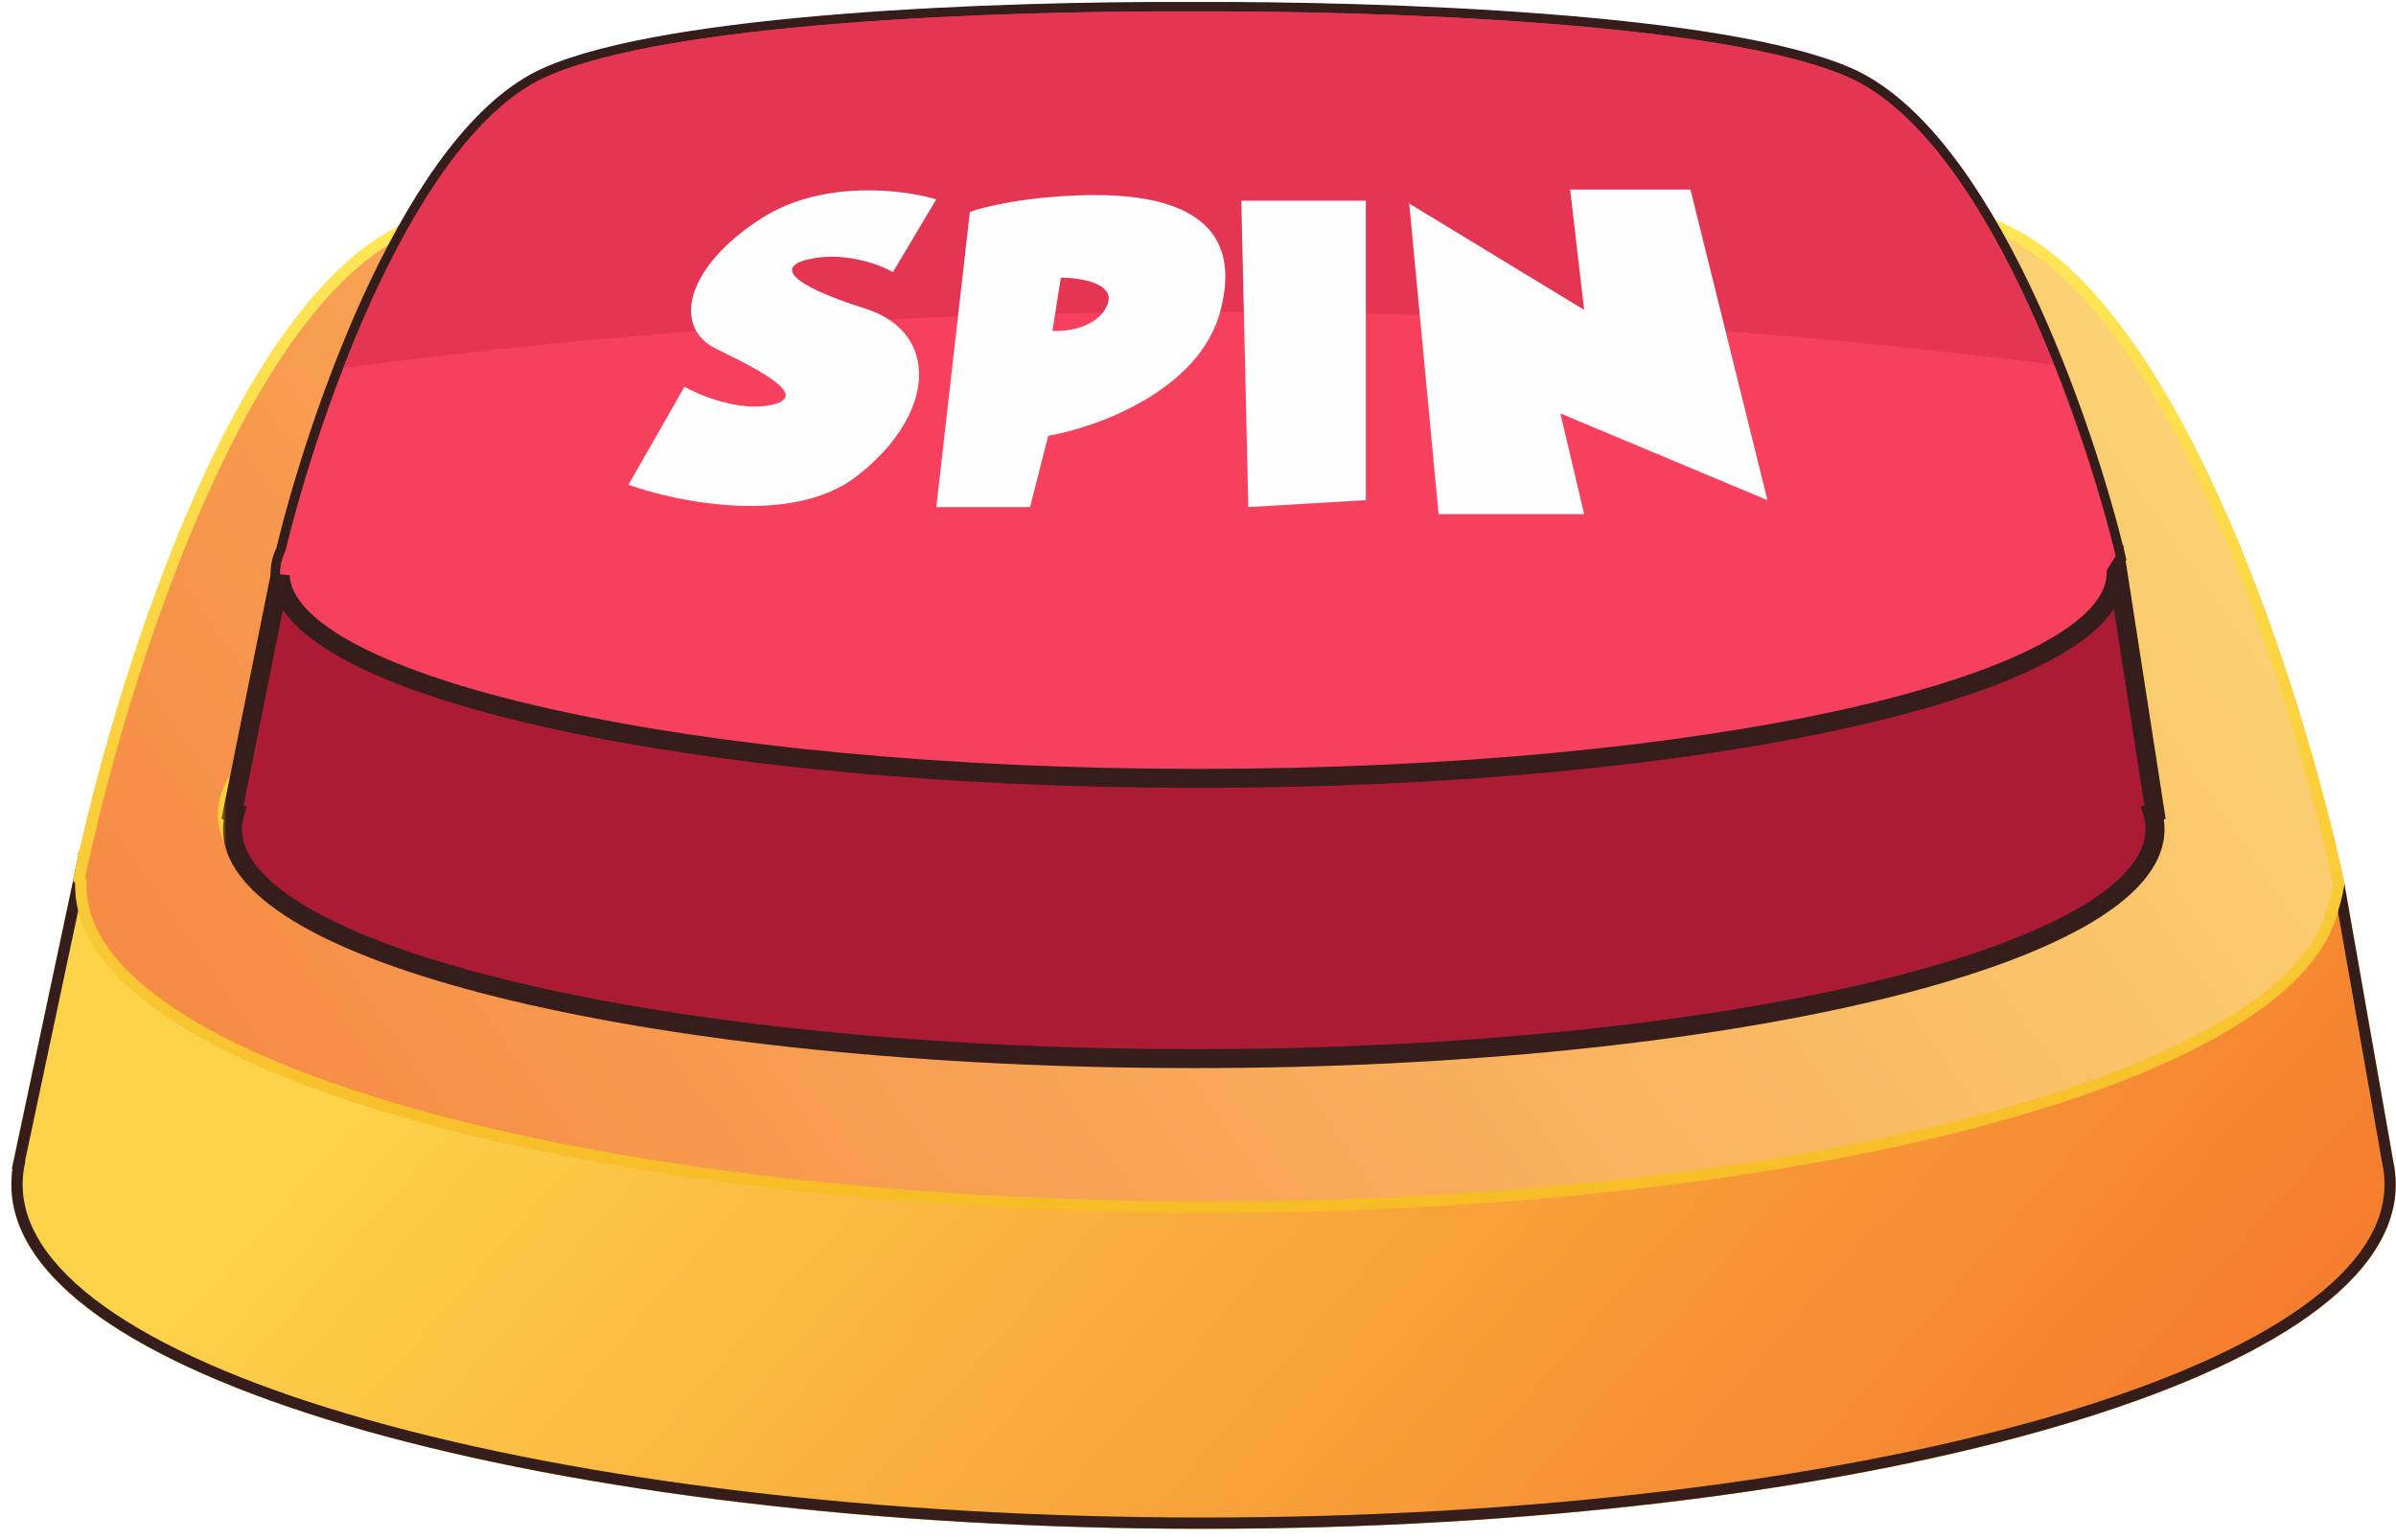
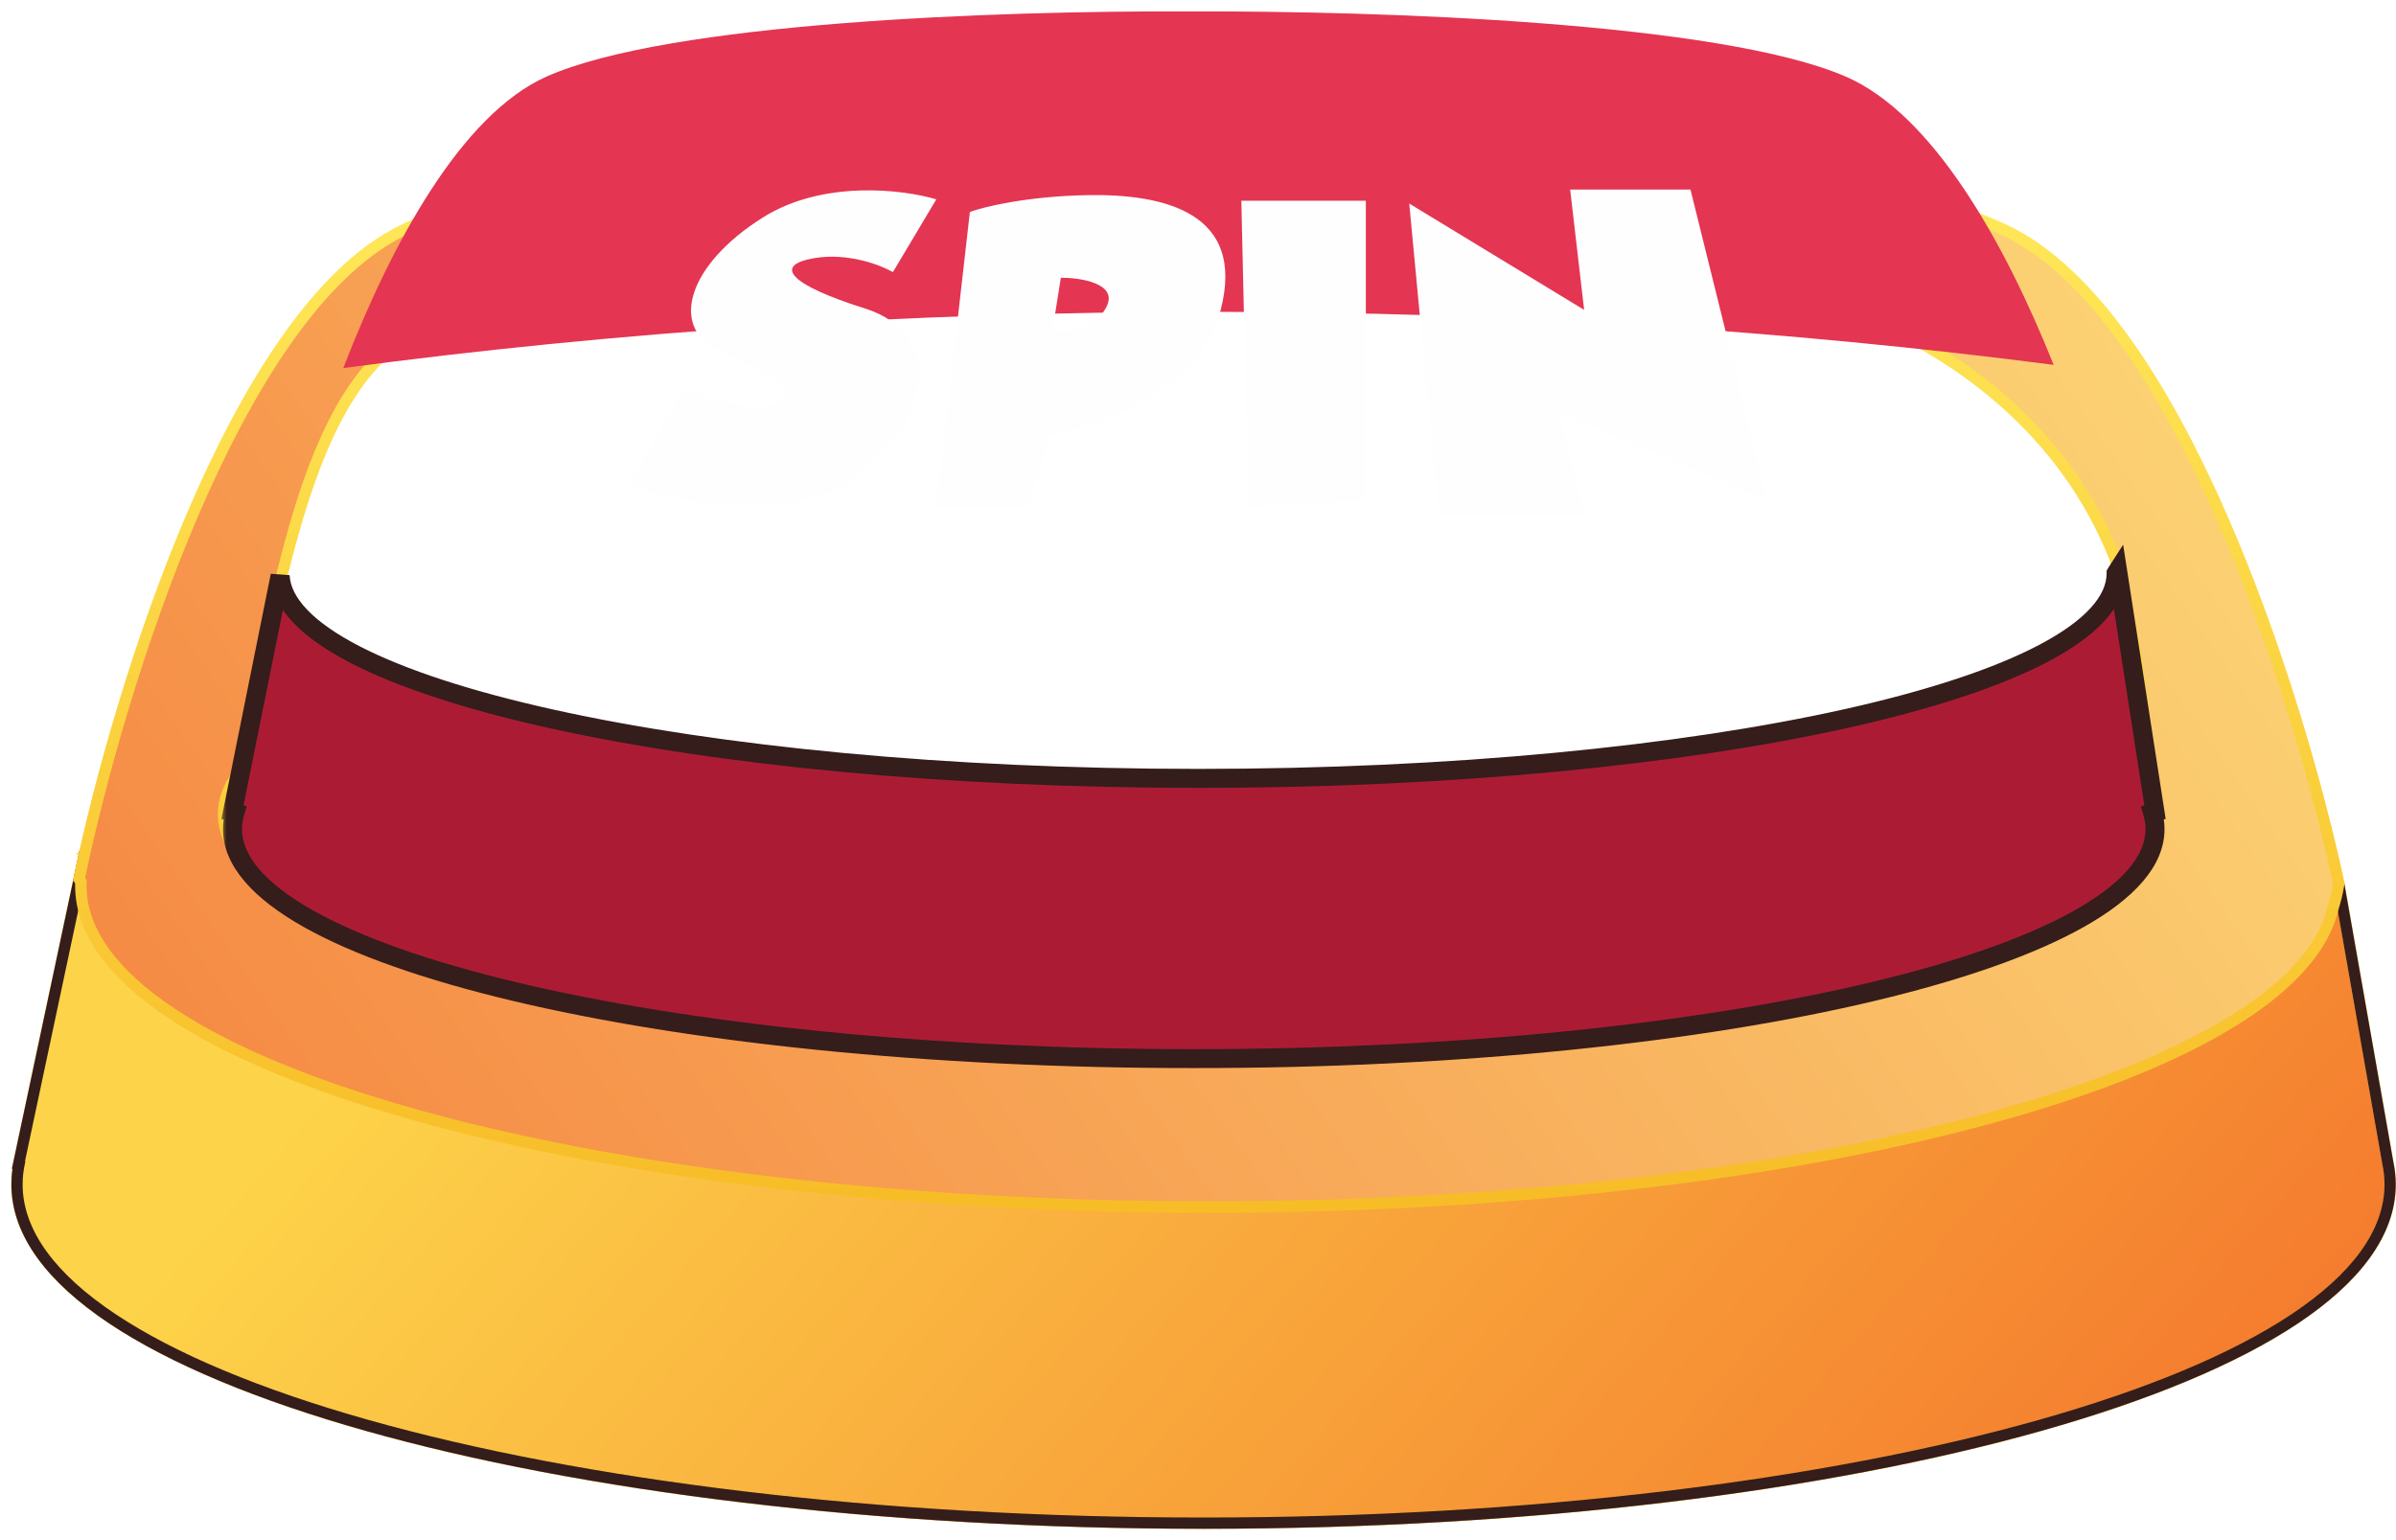
<svg xmlns="http://www.w3.org/2000/svg" width="210" height="135" viewBox="0 0 210 135" fill="none">
  <path d="M7.877 76.668L7.217 75.712L6.976 76.848L1.7 101.679L1.607 102.117L1.642 102.128C1.536 102.688 1.481 103.252 1.481 103.82C1.481 108.108 4.557 112.08 9.838 115.601C15.137 119.136 22.772 122.299 32.161 124.948C50.948 130.248 76.872 133.519 105.487 133.519C134.101 133.519 160.025 130.248 178.812 124.948C188.201 122.299 195.836 119.136 201.135 115.601C206.416 112.08 209.492 108.108 209.492 103.82C209.492 103.181 209.423 102.548 209.288 101.92L205.032 77.72L205.008 77.584L204.918 77.48L204.813 77.359L204.131 76.571L203.944 77.597C203.835 78.192 203.692 78.762 203.518 79.307L203.512 79.326L203.507 79.347C202.724 82.747 199.589 86.074 194.342 89.153C189.116 92.221 181.892 94.986 173.119 97.308C155.576 101.952 131.926 104.803 105.894 104.803C78.779 104.803 54.25 101.71 36.515 96.721C27.644 94.225 20.501 91.262 15.588 87.994C10.655 84.713 8.085 81.206 8.085 77.644C8.085 77.484 8.09 77.324 8.101 77.164L8.114 76.966L7.987 76.814C7.945 76.762 7.908 76.714 7.877 76.668ZM8.321 75.337L8.68 73.724L7.487 74.868L7.484 74.871L7.373 74.977L7.341 75.128L7.286 75.388L8.163 75.578L8.177 75.592L8.18 75.59L8.169 75.579L8.264 75.599L8.321 75.337Z" fill="url(#paint0_linear_46_137)" stroke="url(#paint1_linear_46_137)" />
  <path fill-rule="evenodd" clip-rule="evenodd" d="M1.047 102.439L6.979 74.52L7.049 74.622L8.51 70.602L8.272 71.255L8.165 72.265L7.87 73.269L8.165 72.733L8.75 71.255L8.367 73.193V74.52V75.032C8.442 76.059 8.31 75.826 8.367 76.105V76.673L8.51 77.132C8.5 77.281 8.566 77.495 8.566 77.644C8.566 80.958 10.963 84.34 15.854 87.594C20.708 90.822 27.797 93.768 36.645 96.257C54.327 101.232 78.81 104.322 105.894 104.322C131.895 104.322 155.502 101.474 172.995 96.843C181.746 94.527 188.924 91.776 194.099 88.738C199.313 85.678 202.301 82.441 203.038 79.239L203.047 79.199L203.06 79.16C203.227 78.636 203.365 78.086 203.47 77.51L203.712 76.09V74.005L205.459 77.37L209.761 101.828C209.901 102.485 209.973 103.149 209.973 103.82C209.973 108.355 206.724 112.452 201.402 116.002C196.044 119.575 188.355 122.756 178.942 125.411C160.102 130.726 134.132 134 105.486 134C76.841 134 50.87 130.726 32.031 125.411C22.618 122.756 14.929 119.575 9.571 116.002C4.249 112.452 1 108.355 1 103.82C1 103.362 1.033 102.907 1.099 102.456L1.047 102.439ZM2.226 101.795C2.064 102.464 1.981 103.139 1.981 103.82C1.981 119.946 48.322 133.019 105.486 133.019C162.651 133.019 208.992 119.946 208.992 103.82C208.992 103.214 208.926 102.613 208.798 102.016L204.54 77.807L204.435 77.686C204.426 77.734 204.418 77.782 204.408 77.83C204.401 77.867 204.394 77.903 204.387 77.939C204.281 78.465 204.15 78.971 203.994 79.459C203.966 79.583 203.934 79.708 203.9 79.832C199.937 94.084 157.572 105.303 105.894 105.303C54.136 105.303 11.721 94.05 7.87 79.766C7.681 79.066 7.585 78.358 7.585 77.644C7.585 77.473 7.591 77.302 7.602 77.132C7.551 77.071 7.506 77.011 7.465 76.952L2.189 101.782L2.226 101.795Z" fill="#341D1A" />
  <path d="M6.973 76.846L6.929 77.055L7.05 77.232C7.064 77.252 7.078 77.271 7.092 77.291C7.088 77.409 7.085 77.527 7.085 77.644C7.085 81.721 10.017 85.49 15.034 88.827C20.07 92.177 27.324 95.174 36.244 97.683C54.089 102.704 78.714 105.803 105.894 105.803C131.989 105.803 155.729 102.946 173.374 98.275C182.195 95.94 189.514 93.147 194.848 90.016C200.152 86.902 203.591 83.398 204.477 79.592C204.686 78.933 204.852 78.243 204.971 77.521L204.987 77.427L204.967 77.334C203.204 69.137 199.703 56.709 194.772 45.423C192.306 39.779 189.478 34.408 186.322 29.99C183.171 25.578 179.667 22.079 175.837 20.233C172.392 18.573 167.523 17.251 161.858 16.199C156.185 15.146 149.681 14.359 142.949 13.779C129.485 12.62 115.078 12.29 104.514 12.339C94.249 12.29 80.251 12.62 67.168 13.779C60.627 14.359 54.307 15.146 48.794 16.2C43.289 17.251 38.555 18.574 35.205 20.236C31.482 22.083 28.082 25.552 25.027 29.917C21.967 34.289 19.228 39.599 16.842 45.181C12.069 56.344 8.685 68.65 6.973 76.846ZM188.344 71.956L188.334 72.044L188.335 72.047L188.313 72.182C187.886 74.793 185.397 77.402 180.951 79.85C176.536 82.28 170.323 84.477 162.714 86.324C147.502 90.018 126.804 92.294 103.986 92.294C81.17 92.294 60.474 90.019 45.263 86.325C37.654 84.478 31.441 82.281 27.025 79.852C22.578 77.404 20.088 74.795 19.66 72.184L19.637 72.044L19.637 72.044L19.638 72.04L19.628 71.953C19.605 71.757 19.593 71.561 19.593 71.364C19.593 70.315 19.922 69.268 20.583 68.224L20.623 68.16L20.643 68.088C21.446 65.141 22.159 61.846 22.893 58.457C23.011 57.913 23.129 57.367 23.248 56.82C24.112 52.852 25.029 48.801 26.177 45.024C28.485 37.428 31.675 31.119 37.038 28.718C39.802 27.481 44.181 26.408 49.509 25.5C54.825 24.593 61.048 23.857 67.474 23.28C80.327 22.127 93.969 21.615 102.761 21.652L102.765 21.652C105.356 21.642 108.217 21.655 111.251 21.7C120.34 21.836 130.979 22.26 140.586 23.19C150.214 24.122 158.738 25.557 163.64 27.689C171.629 31.163 180.855 37.578 185.362 48.901C186.819 54.247 187.366 58.442 187.978 63.215C188.322 65.897 188.379 70.174 188.379 71.364C188.379 71.562 188.368 71.759 188.344 71.956Z" fill="url(#paint2_linear_46_137)" stroke="url(#paint3_linear_46_137)" />
-   <path d="M185.795 49.138L185.92 48.98L185.873 48.784C184.445 42.82 181.55 33.552 177.498 25.114C175.472 20.895 173.151 16.872 170.572 13.571C167.996 10.273 165.142 7.669 162.04 6.325C156.491 3.922 146.313 2.477 135.444 1.636C124.553 0.793 112.899 0.553 104.348 0.588C95.971 0.553 84.553 0.793 73.883 1.636C63.235 2.477 53.262 3.922 47.823 6.327C44.831 7.649 42.076 10.192 39.586 13.412C37.093 16.637 34.843 20.567 32.873 24.703C28.94 32.956 26.095 42.073 24.625 48.147C24.301 48.828 24.131 49.529 24.131 50.246C24.131 51.623 24.756 52.93 25.874 54.151C26.99 55.37 28.616 56.526 30.675 57.614C34.794 59.79 40.726 61.737 48.022 63.368C62.62 66.63 82.767 68.644 105.007 68.644C127.247 68.644 147.394 66.63 161.993 63.368C169.289 61.737 175.221 59.79 179.34 57.614C181.399 56.526 183.025 55.37 184.141 54.151C185.259 52.93 185.884 51.623 185.884 50.246C185.884 49.889 185.842 49.534 185.759 49.183C185.771 49.168 185.783 49.153 185.795 49.138Z" fill="#F7405E" stroke="#341D1A" stroke-width="0.831" />
  <mask id="path-5-outside-1_46_137" maskUnits="userSpaceOnUse" x="19.376" y="47.036" width="171" height="47" fill="black">
    <rect fill="white" x="19.376" y="47.036" width="171" height="47" />
    <path fill-rule="evenodd" clip-rule="evenodd" d="M24.551 50.458L20.376 71.192L20.587 71.251C20.447 71.725 20.376 72.203 20.376 72.685C20.376 83.791 58.097 92.794 104.628 92.794C151.158 92.794 188.879 83.791 188.879 72.685C188.879 72.204 188.808 71.728 188.669 71.255L188.879 71.192L185.599 50.036C185.557 50.101 185.514 50.171 185.468 50.246C185.468 60.178 149.445 68.229 105.007 68.229C60.885 68.229 25.058 60.292 24.551 50.458Z" />
  </mask>
  <path fill-rule="evenodd" clip-rule="evenodd" d="M24.551 50.458L20.376 71.192L20.587 71.251C20.447 71.725 20.376 72.203 20.376 72.685C20.376 83.791 58.097 92.794 104.628 92.794C151.158 92.794 188.879 83.791 188.879 72.685C188.879 72.204 188.808 71.728 188.669 71.255L188.879 71.192L185.599 50.036C185.557 50.101 185.514 50.171 185.468 50.246C185.468 60.178 149.445 68.229 105.007 68.229C60.885 68.229 25.058 60.292 24.551 50.458Z" fill="#AB1C34" />
  <path d="M20.376 71.192L19.561 71.028L19.409 71.786L20.153 71.993L20.376 71.192ZM24.551 50.458L25.382 50.415L23.736 50.293L24.551 50.458ZM20.587 71.251L21.384 71.487L21.624 70.677L20.81 70.45L20.587 71.251ZM188.669 71.255L188.43 70.459L187.638 70.697L187.872 71.49L188.669 71.255ZM188.879 71.192L189.118 71.989L189.811 71.781L189.701 71.065L188.879 71.192ZM185.599 50.036L186.421 49.909L186.085 47.746L184.9 49.586L185.599 50.036ZM185.468 50.246L184.755 49.819L184.637 50.016V50.246H185.468ZM21.191 71.356L25.366 50.622L23.736 50.293L19.561 71.028L21.191 71.356ZM20.81 70.45L20.599 70.391L20.153 71.993L20.364 72.052L20.81 70.45ZM21.208 72.685C21.208 72.286 21.266 71.887 21.384 71.487L19.79 71.016C19.628 71.563 19.545 72.12 19.545 72.685H21.208ZM104.628 91.963C81.407 91.963 60.413 89.716 45.246 86.096C37.656 84.284 31.572 82.139 27.406 79.788C23.172 77.4 21.208 74.967 21.208 72.685H19.545C19.545 75.956 22.295 78.814 26.588 81.237C30.949 83.697 37.203 85.885 44.86 87.713C60.186 91.371 81.317 93.625 104.628 93.625V91.963ZM188.048 72.685C188.048 74.967 186.083 77.4 181.85 79.788C177.683 82.139 171.599 84.284 164.009 86.096C148.843 89.716 127.848 91.963 104.628 91.963V93.625C127.938 93.625 149.069 91.371 164.395 87.713C172.052 85.885 178.306 83.697 182.667 81.237C186.96 78.814 189.71 75.956 189.71 72.685H188.048ZM187.872 71.49C187.989 71.889 188.048 72.287 188.048 72.685H189.71C189.71 72.122 189.627 71.566 189.467 71.021L187.872 71.49ZM188.64 70.396L188.43 70.459L188.908 72.052L189.118 71.989L188.64 70.396ZM184.778 50.163L188.057 71.32L189.701 71.065L186.421 49.909L184.778 50.163ZM184.9 49.586C184.854 49.658 184.806 49.735 184.755 49.819L186.181 50.674C186.222 50.606 186.261 50.544 186.298 50.486L184.9 49.586ZM184.637 50.246C184.637 51.218 184.2 52.239 183.221 53.309C182.237 54.383 180.746 55.46 178.757 56.511C174.78 58.612 168.97 60.53 161.721 62.151C147.235 65.388 127.184 67.397 105.007 67.397V69.06C127.268 69.06 147.447 67.044 162.083 63.773C169.395 62.139 175.368 60.182 179.534 57.981C181.616 56.881 183.287 55.699 184.447 54.432C185.611 53.16 186.3 51.757 186.3 50.246H184.637ZM105.007 67.397C82.988 67.397 63.064 65.416 48.603 62.219C41.366 60.619 35.541 58.724 31.513 56.644C29.498 55.604 27.971 54.537 26.943 53.468C25.917 52.402 25.431 51.382 25.382 50.415L23.721 50.5C23.798 51.992 24.543 53.371 25.745 54.621C26.945 55.869 28.645 57.035 30.75 58.122C34.961 60.296 40.945 62.229 48.244 63.843C62.854 67.073 82.904 69.06 105.007 69.06V67.397Z" fill="#341D1A" mask="url(#path-5-outside-1_46_137)" />
  <path fill-rule="evenodd" clip-rule="evenodd" d="M30.089 32.264C54.013 29.065 79.568 27.334 106.113 27.334C131.867 27.334 156.688 28.963 179.993 31.982C175.672 21.185 169.383 9.997 161.759 6.707C150.764 1.962 121.159 0.933 104.016 1.003C87.361 0.933 58.597 1.962 47.914 6.707C40.442 10.026 34.29 21.381 30.089 32.264Z" fill="#E43552" />
  <g filter="url(#filter0_i_46_137)">
    <path fill-rule="evenodd" clip-rule="evenodd" d="M123.514 18.672L126.089 45.897H138.844L136.759 37.067L154.909 44.671L148.164 17.445H137.617L138.844 27.992L123.514 18.672ZM78.262 24.681L82.063 18.304C79.202 17.445 72.154 16.562 66.856 19.898C60.234 24.068 58.762 29.464 62.809 31.426C66.856 33.388 71.025 35.596 67.592 36.331C64.845 36.92 61.378 35.514 59.988 34.737L55.083 43.322C59.416 44.875 69.48 46.903 75.073 42.586C82.063 37.19 82.431 29.954 75.808 27.869C69.186 25.785 67.714 24.068 71.393 23.454C74.337 22.964 77.199 24.068 78.262 24.681ZM82.063 45.284L85.006 19.408C86.233 18.958 90.01 18.034 95.308 17.936C101.93 17.813 109.288 19.408 106.958 28.115C105.094 35.081 96.125 38.294 91.874 39.029L90.28 45.284H82.063ZM92.242 29.832L92.978 25.172C94.695 25.172 97.908 25.662 97.025 27.624C96.142 29.586 93.468 29.913 92.242 29.832ZM109.411 45.284L108.798 18.426H119.712V44.671L109.411 45.284Z" fill="#FEFEFF" />
  </g>
  <defs>
    <filter id="filter0_i_46_137" x="55.083" y="17.445" width="99.826" height="28.452" filterUnits="userSpaceOnUse" color-interpolation-filters="sRGB">
      <feFlood flood-opacity="0" result="BackgroundImageFix" />
      <feBlend mode="normal" in="SourceGraphic" in2="BackgroundImageFix" result="shape" />
      <feColorMatrix in="SourceAlpha" type="matrix" values="0 0 0 0 0 0 0 0 0 0 0 0 0 0 0 0 0 0 127 0" result="hardAlpha" />
      <feOffset dy="-0.831" />
      <feComposite in2="hardAlpha" operator="arithmetic" k2="-1" k3="1" />
      <feColorMatrix type="matrix" values="0 0 0 0 0 0 0 0 0 0 0 0 0 0 0 0 0 0 0.25 0" />
      <feBlend mode="normal" in2="shape" result="effect1_innerShadow_46_137" />
    </filter>
    <linearGradient id="paint0_linear_46_137" x1="38.001" y1="84.502" x2="189.001" y2="217.002" gradientUnits="userSpaceOnUse">
      <stop stop-color="#FDD349" />
      <stop offset="1" stop-color="#F15A24" />
    </linearGradient>
    <linearGradient id="paint1_linear_46_137" x1="105.487" y1="75.229" x2="105.487" y2="133.019" gradientUnits="userSpaceOnUse">
      <stop stop-color="#FDD349" />
      <stop offset="1" stop-color="#D99B23" />
    </linearGradient>
    <linearGradient id="paint2_linear_46_137" x1="220" y1="-3.998" x2="-62.001" y2="194.502" gradientUnits="userSpaceOnUse">
      <stop stop-color="#FDE480" />
      <stop offset="1" stop-color="#F15A24" />
    </linearGradient>
    <linearGradient id="paint3_linear_46_137" x1="105.97" y1="12.835" x2="105.97" y2="105.303" gradientUnits="userSpaceOnUse">
      <stop stop-color="#FFEA5B" />
      <stop offset="1" stop-color="#F7BD27" />
    </linearGradient>
  </defs>
</svg>